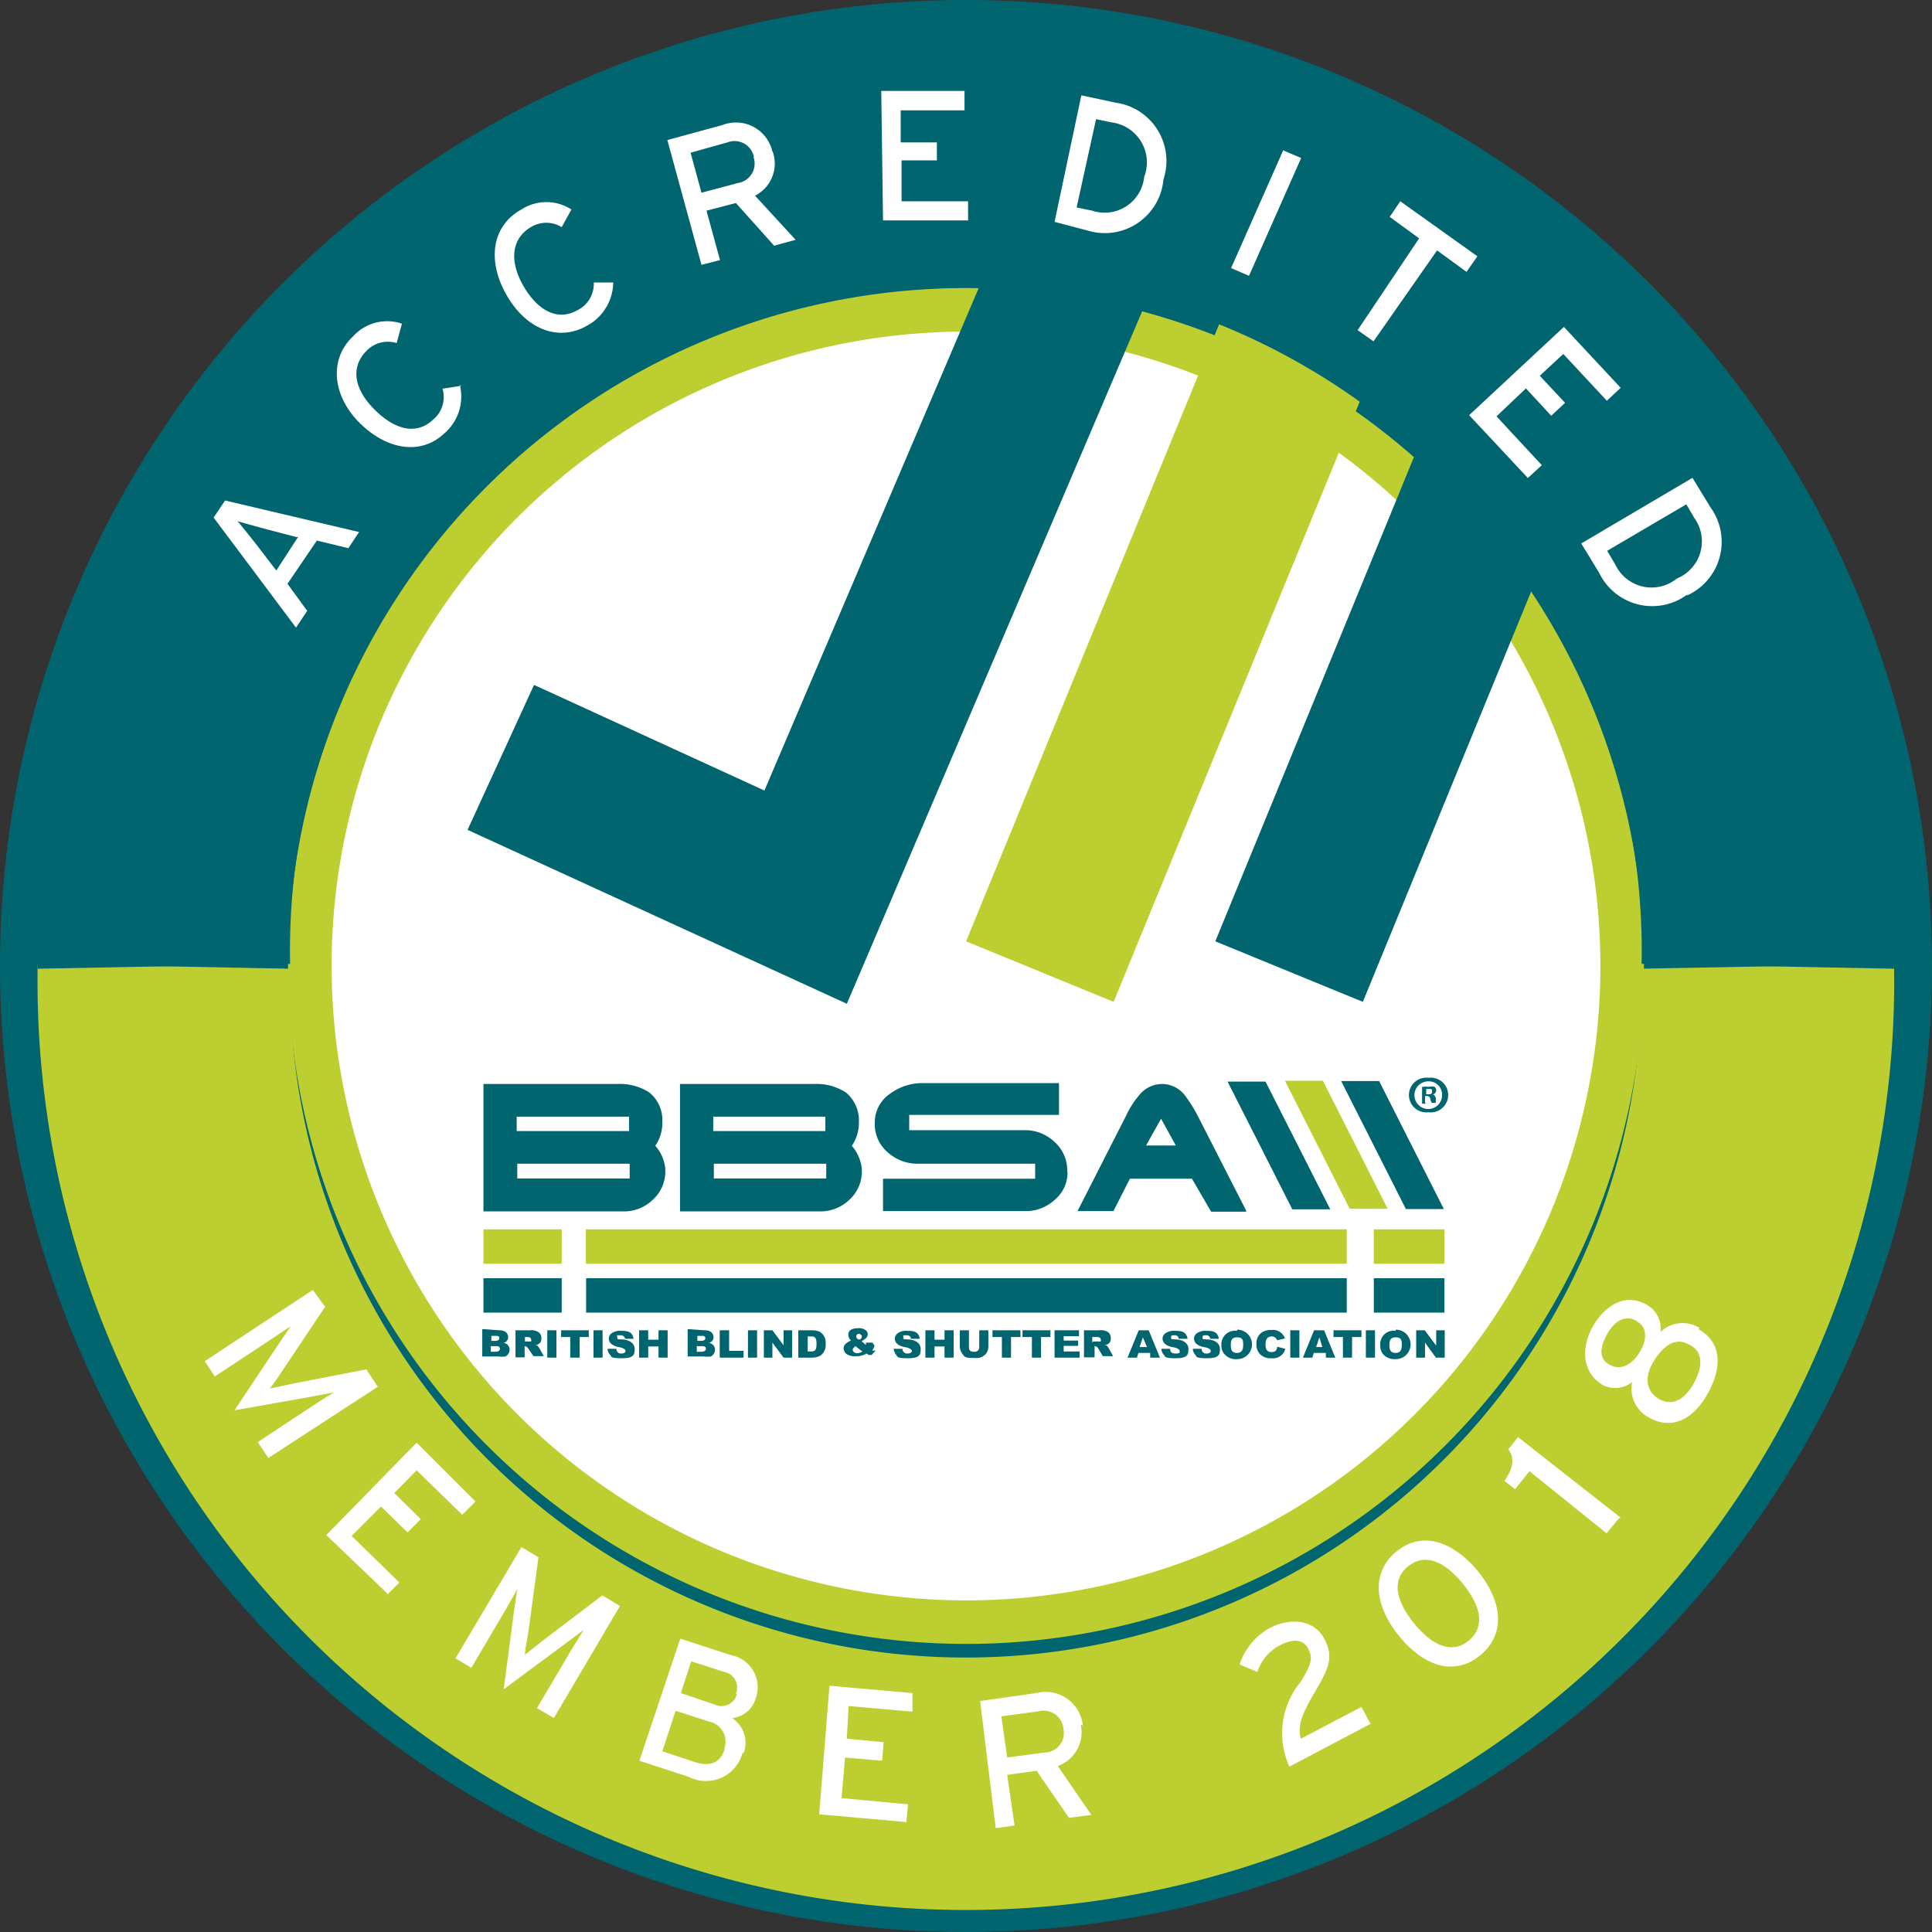
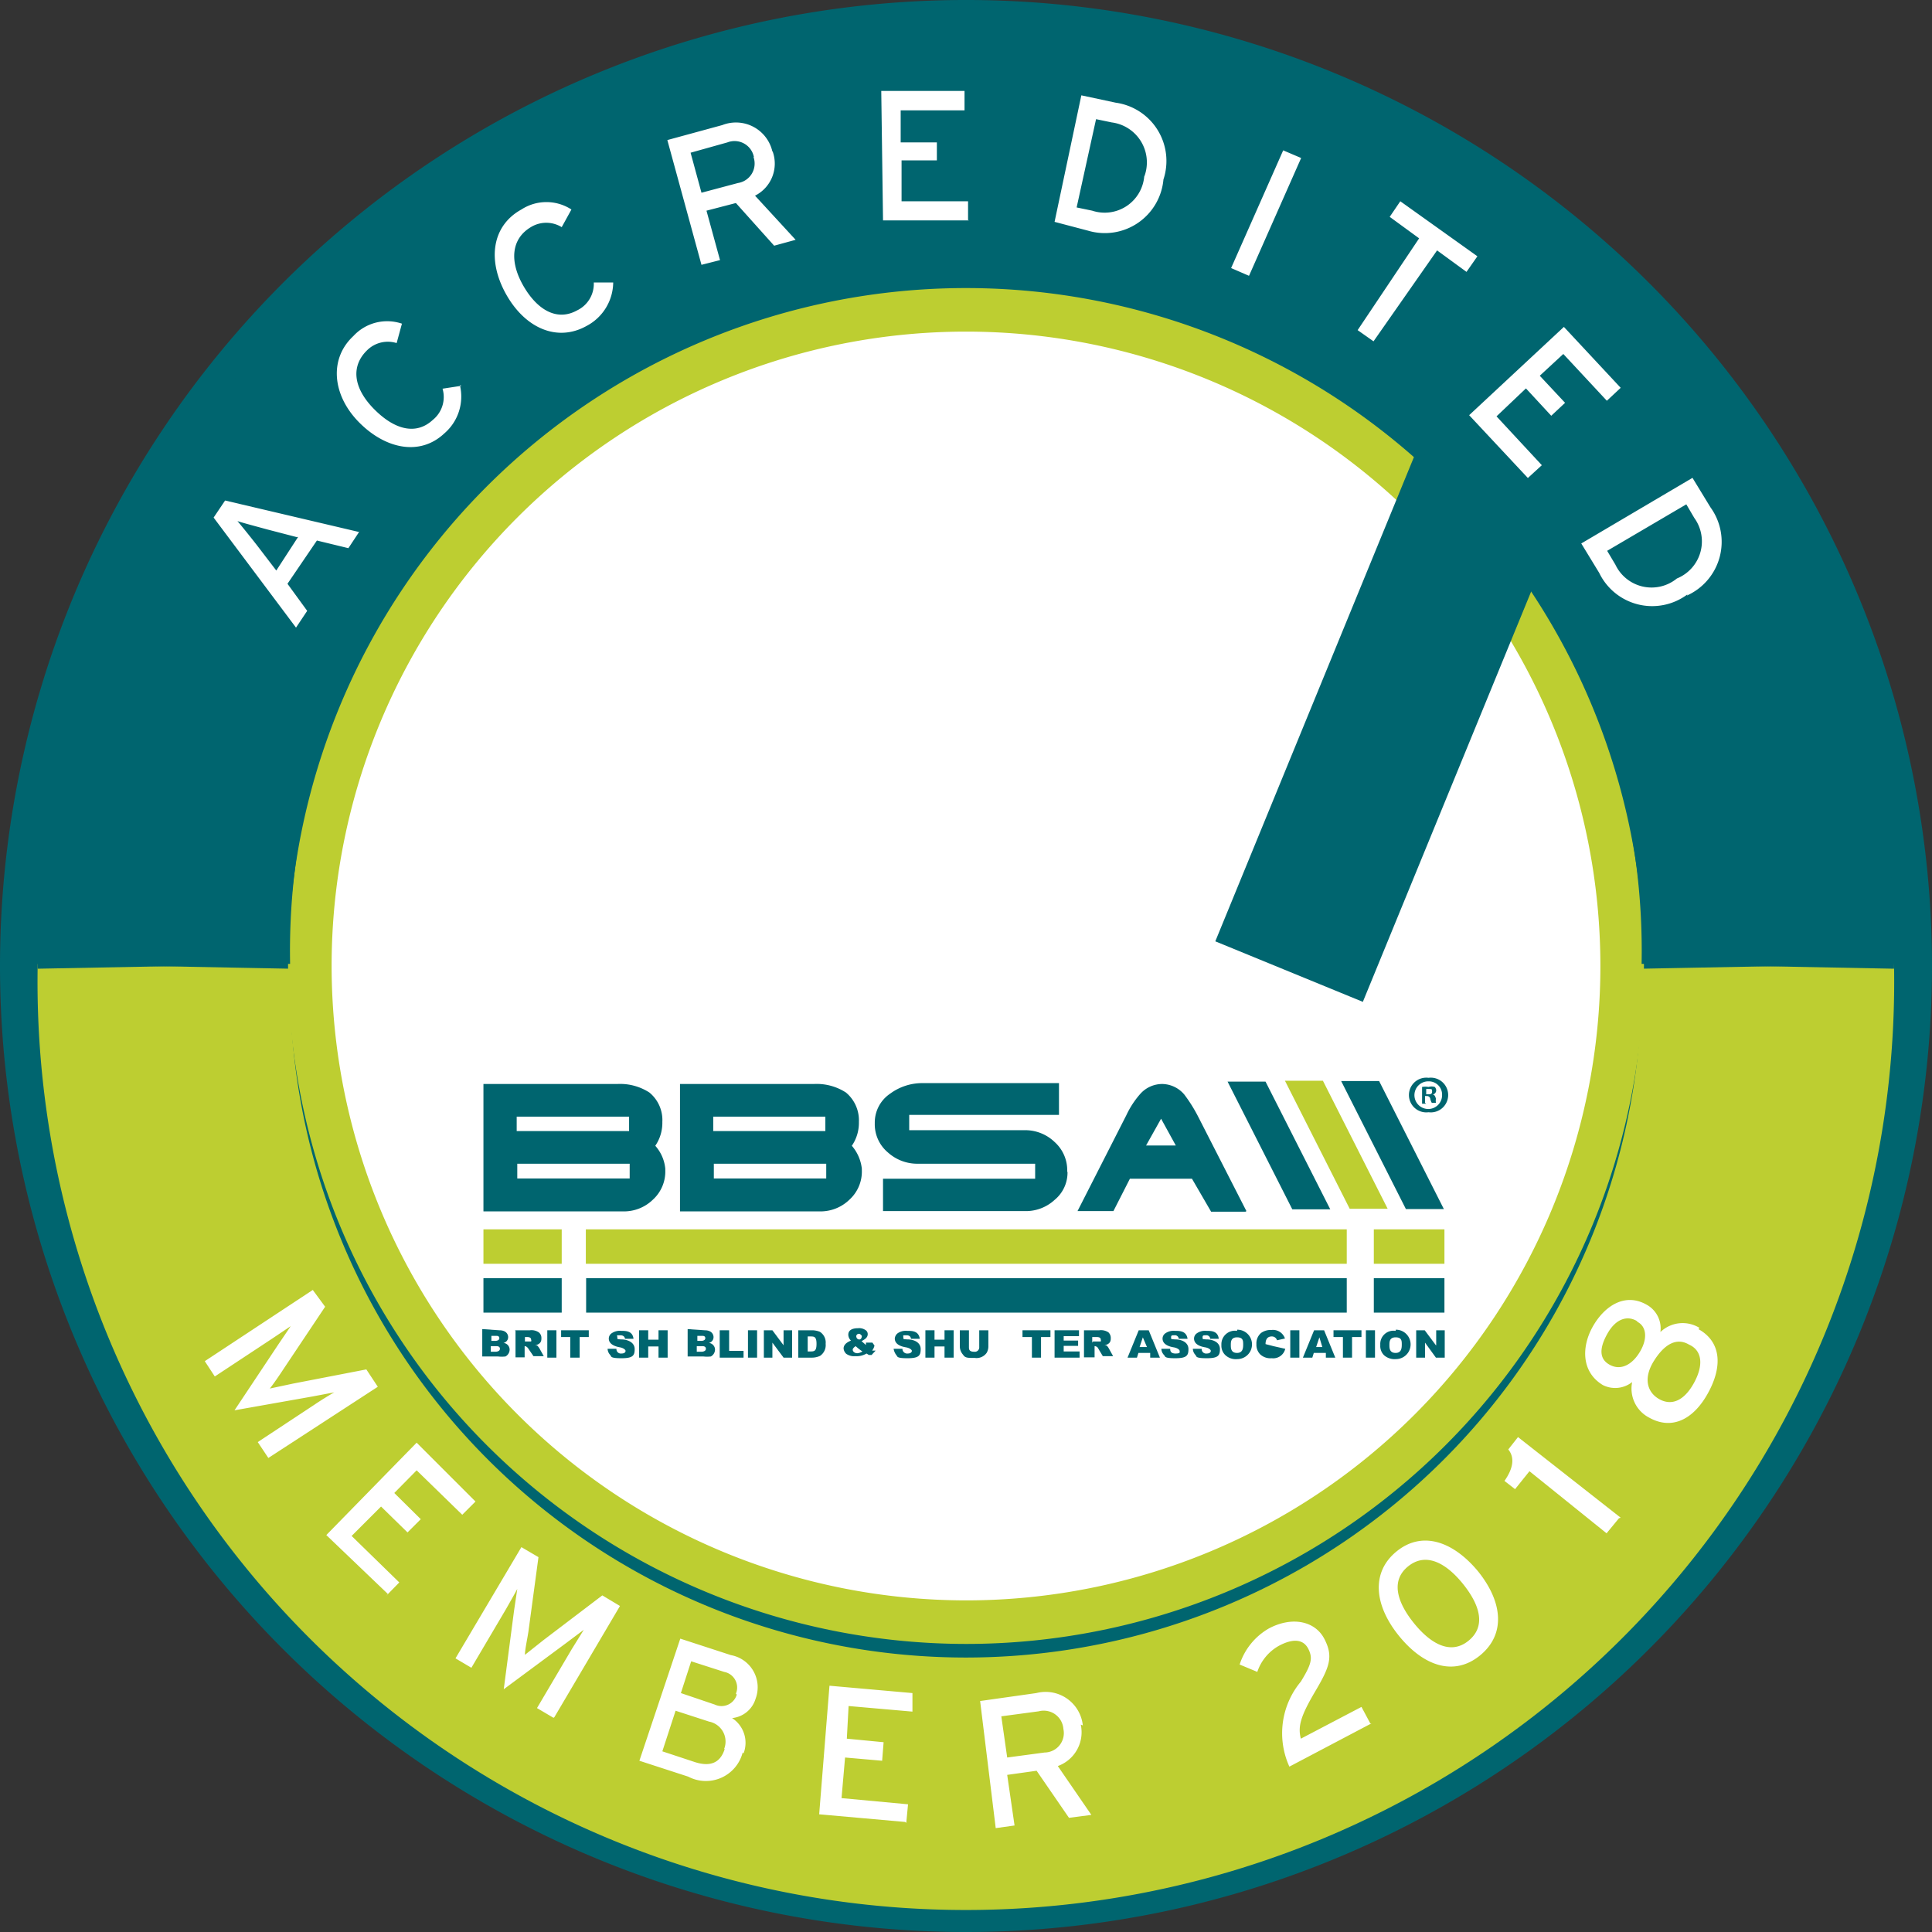
<svg xmlns="http://www.w3.org/2000/svg" width="65.66" height="65.66" viewBox="0 0 65.66 65.66">
  <rect x="0" y="0" width="65.66" height="65.66" fill="#333333" stroke="none" />
  <defs>
    <style>.cls-1,.cls-4,.cls-6,.cls-7,.cls-8,.cls-9{fill:none;}.cls-2{fill:#00656f;}.cls-3{fill:#fff;}.cls-4,.cls-7,.cls-8{stroke:#bdce31;}.cls-4{stroke-width:1.48px;}.cls-5{clip-path:url(#clip-path);}.cls-6,.cls-9{stroke:#00656f;}.cls-6,.cls-7{stroke-width:5.42px;}.cls-8,.cls-9{stroke-width:8.58px;}.cls-10{fill:#bdce31;}</style>
    <clipPath id="clip-path" transform="translate(-0.16 -0.16)">
      <rect class="cls-1" width="65.98" height="65.98" />
    </clipPath>
  </defs>
  <title>bbsa</title>
  <g id="Layer_2" data-name="Layer 2">
    <g id="Guides">
      <path class="cls-2" d="M33,65.82A32.83,32.83,0,1,0,.16,33,32.83,32.83,0,0,0,33,65.82Z" transform="translate(-0.16 -0.16)" />
      <path class="cls-3" d="M33,55.29A22.3,22.3,0,1,0,10.69,33,22.32,22.32,0,0,0,33,55.29Z" transform="translate(-0.16 -0.16)" />
      <path class="cls-4" d="M33,55.29A22.3,22.3,0,1,0,10.69,33,22.32,22.32,0,0,0,33,55.29Z" transform="translate(-0.16 -0.16)" />
      <g class="cls-5">
-         <polyline class="cls-6" points="17.02 25.74 27.38 30.49 38.05 5.47" />
-         <line class="cls-7" x1="35.34" y1="33.02" x2="44.57" y2="10.51" />
        <line class="cls-6" x1="43.81" y1="33.02" x2="52.99" y2="10.64" />
        <path class="cls-8" d="M5.73,33a27.26,27.26,0,1,0,54.51,0" transform="translate(-0.16 -0.16)" />
        <path class="cls-9" d="M5.73,33a27.26,27.26,0,1,1,54.51,0" transform="translate(-0.16 -0.16)" />
      </g>
      <path class="cls-3" d="M9.28,49.71,13,47.29l-.39-.59-2.48.48-.8.17c.12-.15.32-.44.47-.67l1.41-2.11L10.79,44,7.12,46.42l.34.52L9.4,45.66l.64-.43-.42.62L8.13,48.09l2.65-.47.74-.14c-.11.06-.44.26-.66.41L8.92,49.17l.36.54Zm4,4.69.45-.46-1.62-1.58,1-1,.9.88.45-.45-.9-.89.76-.77,1.55,1.51.45-.45-2-2-3.07,3.14,2.09,2ZM19,58.52l2.23-3.78-.6-.36-2,1.52-.63.5c0-.18.08-.53.12-.8l.34-2.52-.58-.34-2.24,3.78.54.32,1.18-2c.13-.23.32-.56.38-.68l-.11.74-.35,2.67L19.4,56l.6-.45-.41.66-1.18,2,.56.33Zm6.43,1.23a1,1,0,0,0-.39-1.2.93.93,0,0,0,.8-.66A1.11,1.11,0,0,0,25,56.41l-1.72-.56L21.89,60l1.66.54a1.29,1.29,0,0,0,1.85-.82Zm-.23-2a.54.54,0,0,1-.75.34L23.3,57.7l.35-1.08,1.12.36a.54.54,0,0,1,.4.74Zm-.41,1.85c-.13.41-.42.63-1,.45l-1.12-.37.45-1.38,1.14.37a.69.69,0,0,1,.51.93Zm6.17,2.51.06-.63-2.26-.21.12-1.38,1.26.11.05-.63-1.25-.12L29,58.14l2.17.19,0-.63-2.82-.25L28,61.82l2.92.26Zm6-3.31a1.27,1.27,0,0,0-1.58-1.1l-1.91.27L34,62.29l.64-.09-.25-1.72,1-.14,1.1,1.6.76-.1-1.14-1.66a1.22,1.22,0,0,0,.78-1.41Zm-.66.12a.66.66,0,0,1-.64.8l-1.27.17-.2-1.4,1.27-.17a.67.67,0,0,1,.84.6Zm10.43-.19-.3-.56-2.06,1.08c-.11-.42,0-.78.49-1.61s.62-1.18.31-1.78-1.08-.78-1.88-.36a2.19,2.19,0,0,0-1,1.23l.6.25a1.6,1.6,0,0,1,.74-.89c.53-.28.85-.19,1,.12s.1.51-.26,1.1a2.74,2.74,0,0,0-.39,2.89l2.79-1.47Zm3.66-5.17c-.83-1-1.88-1.39-2.76-.68s-.77,1.83.07,2.87,1.88,1.39,2.76.67.77-1.82-.07-2.86Zm-.51.43c.58.72.79,1.44.19,1.93s-1.28.12-1.86-.6-.79-1.45-.19-1.93,1.28-.12,1.86.6Zm5.36-2.25L51.75,49l-.33.42c.25.31.13.7-.13,1.07l.36.28.49-.61,2.62,2.11.42-.51Zm2.68-6.45a1.09,1.09,0,0,0-1.33.14.92.92,0,0,0-.47-.93c-.74-.42-1.43.05-1.82.73s-.41,1.55.33,2a.93.93,0,0,0,1-.1,1.11,1.11,0,0,0,.58,1.21c.75.42,1.49.09,2-.84s.43-1.75-.33-2.17Zm-2.1-.2c.28.15.35.54.08,1s-.65.64-1,.47-.43-.5-.12-1.06.71-.62,1-.45Zm1.79.79c.38.2.46.66.12,1.28s-.77.78-1.18.55S56,47,56.37,46.41s.78-.79,1.18-.56Z" transform="translate(-0.16 -0.16)" />
      <path class="cls-3" d="M12.36,18.24,7.81,17.17l-.39.58,2.8,3.74.38-.57L9.93,20l1-1.47,1.07.26.39-.59Zm-2.07.17-.74,1.14L8.9,18.7c-.21-.27-.54-.68-.67-.83.18.06.71.2,1,.28l1,.26Zm5.56-5.14-.65.1a1,1,0,0,1-.33,1.06c-.56.52-1.29.35-2-.37s-.79-1.46-.23-2a1,1,0,0,1,1-.24l.18-.66a1.56,1.56,0,0,0-1.65.42c-.83.77-.72,2,.18,2.92s2.08,1.17,2.91.39a1.65,1.65,0,0,0,.53-1.64ZM21,9.76l-.66,0a1,1,0,0,1-.57.95c-.67.37-1.34,0-1.82-.83s-.42-1.6.25-2a1,1,0,0,1,1.05,0l.33-.6a1.56,1.56,0,0,0-1.7,0c-1,.55-1.17,1.72-.52,2.88s1.74,1.63,2.73,1.08A1.69,1.69,0,0,0,21,9.76Zm5.41-4.45a1.27,1.27,0,0,0-1.7-.9l-1.87.51L24,9.16,24.63,9l-.46-1.68,1-.26,1.3,1.45.73-.2L25.82,6.81a1.22,1.22,0,0,0,.6-1.5Zm-.64.19a.67.67,0,0,1-.53.88L24,6.71l-.37-1.36L24.88,5a.67.67,0,0,1,.9.49Zm7.29,2.14V7L30.8,7l0-1.39H32V5H30.77V3.91l2.17,0V3.25l-2.83,0,.06,4.4,2.92,0ZM39.7,6.26a2,2,0,0,0-1.62-2.61L36.91,3.4,36,7.7,37.14,8A2,2,0,0,0,39.7,6.26Zm-.65-.14a1.35,1.35,0,0,1-1.77,1.2l-.53-.11.66-3,.53.11a1.37,1.37,0,0,1,1.11,1.84Zm3.56,3.41,1.77-4-.61-.26L42,9.27l.6.26ZM50,9.4l.37-.53L47.75,7l-.36.53,1,.73L46.3,11.38l.54.38L49,8.67,50,9.4Zm2.09,7,.47-.43-1.54-1.66,1-.95.86.93.47-.44-.86-.92.8-.74,1.48,1.59.47-.44-1.93-2.07-3.22,3,2,2.14Zm5.4,4a2,2,0,0,0,.8-3l-.61-1-3.78,2.23.61,1a2,2,0,0,0,3,.73Zm-.34-.58a1.36,1.36,0,0,1-2.09-.47l-.28-.47,2.69-1.58.27.46a1.36,1.36,0,0,1-.59,2.06Z" transform="translate(-0.16 -0.16)" />
      <path class="cls-2" d="M22.77,39.93a1.29,1.29,0,0,1-.42,1,1.41,1.41,0,0,1-1,.4H16.59V37h4.55a1.83,1.83,0,0,1,1.09.29,1.21,1.21,0,0,1,.44,1,1.38,1.38,0,0,1-.24.81,1.36,1.36,0,0,1,.34.78M17.72,38.6h3.82v-.49H17.72v.49Zm0,1.61h3.84v-.5H17.74v.5Z" transform="translate(-0.16 -0.16)" />
      <path class="cls-2" d="M29.45,39.93a1.29,1.29,0,0,1-.42,1,1.41,1.41,0,0,1-1,.4H23.27V37h4.55a1.83,1.83,0,0,1,1.09.29,1.23,1.23,0,0,1,.44,1,1.38,1.38,0,0,1-.24.81,1.43,1.43,0,0,1,.34.78M24.4,38.6h3.81v-.49H24.4v.49Zm0,1.61h3.84v-.5H24.42v.5Z" transform="translate(-0.16 -0.16)" />
      <path class="cls-2" d="M36.44,40a1.2,1.2,0,0,1-.44.94,1.44,1.44,0,0,1-1,.38l-4.83,0v-1.1h5.17v-.51h-4a1.49,1.49,0,0,1-1-.38,1.25,1.25,0,0,1-.45-1,1.18,1.18,0,0,1,.52-1,1.84,1.84,0,0,1,1.08-.36l4.66,0v1.08H31.06v.52H35a1.44,1.44,0,0,1,1,.4,1.29,1.29,0,0,1,.43,1" transform="translate(-0.16 -0.16)" />
      <path class="cls-2" d="M42.49,41.34l-1.17,0-.65-1.12H38.56L38,41.32l-1.22,0,1.66-3.26a3,3,0,0,1,.47-.72,1,1,0,0,1,.76-.34,1,1,0,0,1,.74.36,5.08,5.08,0,0,1,.46.73l1.65,3.23Zm-2.37-2.25-.5-.91-.51.91Z" transform="translate(-0.16 -0.16)" />
      <polygon class="cls-2" points="45.21 41.1 43.92 41.1 41.72 36.76 43.01 36.76 45.21 41.1 45.21 41.1" />
      <polygon class="cls-10" points="47.16 41.08 45.87 41.08 43.67 36.73 44.96 36.73 47.16 41.08 47.16 41.08" />
      <polygon class="cls-2" points="49.07 41.09 47.78 41.09 45.58 36.74 46.87 36.74 49.07 41.09 49.07 41.09" />
      <polygon class="cls-10" points="19.91 42.95 45.77 42.95 45.77 41.78 19.91 41.78 19.91 42.95 19.91 42.95" />
      <polygon class="cls-10" points="16.43 42.95 19.09 42.95 19.09 41.78 16.43 41.78 16.43 42.95 16.43 42.95" />
      <polygon class="cls-2" points="16.43 44.61 19.09 44.61 19.09 43.44 16.43 43.44 16.43 44.61 16.43 44.61" />
      <polygon class="cls-10" points="46.69 42.95 49.09 42.95 49.09 41.78 46.69 41.78 46.69 42.95 46.69 42.95" />
      <polygon class="cls-2" points="46.69 44.61 49.09 44.61 49.09 43.44 46.69 43.44 46.69 44.61 46.69 44.61" />
      <polygon class="cls-2" points="19.92 44.61 45.77 44.61 45.77 43.44 19.92 43.44 19.92 44.61 19.92 44.61" />
      <path class="cls-2" d="M17.13,45.37c.27,0,.3.18.3.23a.2.2,0,0,1-.16.2h0a.23.23,0,0,1,.21.23.27.27,0,0,1-.14.23,1.09,1.09,0,0,1-.26,0h-.53v-.93Zm-.27.36H17s.13,0,.13-.09-.09-.08-.13-.08h-.14v.17Zm0,.37H17s.15,0,.15-.1-.11-.09-.15-.09h-.16v.19Z" transform="translate(-0.16 -0.16)" />
      <path class="cls-2" d="M17.65,45.37h.52a.44.44,0,0,1,.3.07.24.24,0,0,1,.09.19c0,.09,0,.21-.24.26h0a.19.19,0,0,1,.1,0,.71.71,0,0,1,.07.09l.15.27h-.35L18.12,46s-.05-.09-.13-.09h0v.38h-.31v-.93Zm.31.38h.17c.06,0,.07,0,.08,0a.07.07,0,0,0,0-.06c0-.09-.1-.09-.15-.09H18v.19Z" transform="translate(-0.16 -0.16)" />
      <polygon class="cls-2" points="18.6 46.14 18.91 46.14 18.91 45.21 18.6 45.21 18.6 46.14 18.6 46.14" />
      <polygon class="cls-2" points="20.01 45.21 20.01 45.44 19.7 45.44 19.7 46.14 19.38 46.14 19.38 45.44 19.07 45.44 19.07 45.21 20.01 45.21 20.01 45.21" />
-       <polygon class="cls-2" points="20.17 46.14 20.48 46.14 20.48 45.21 20.17 45.21 20.17 46.14 20.17 46.14" />
      <path class="cls-2" d="M21.11,46a.15.15,0,0,0,.17.16c.11,0,.14-.05.14-.09s-.08-.1-.19-.12-.38-.08-.38-.3a.22.22,0,0,1,.1-.18.49.49,0,0,1,.33-.08c.15,0,.38,0,.41.27l-.29,0s0-.12-.16-.12-.1,0-.1.07,0,.06.12.07c.25,0,.47.11.47.33s-.06.31-.45.31-.34-.06-.38-.11a.31.31,0,0,1-.09-.21l.3,0Z" transform="translate(-0.16 -0.16)" />
      <polygon class="cls-2" points="22.03 45.21 22.03 45.53 22.38 45.53 22.38 45.21 22.69 45.21 22.69 46.14 22.38 46.14 22.38 45.76 22.03 45.76 22.03 46.14 21.72 46.14 21.72 45.21 22.03 45.21 22.03 45.21" />
      <path class="cls-2" d="M24.11,45.37c.27,0,.3.18.3.23a.2.2,0,0,1-.16.2h0a.23.23,0,0,1,.21.23.27.27,0,0,1-.14.23,1.09,1.09,0,0,1-.26,0h-.53v-.93Zm-.27.36H24s.13,0,.13-.09-.09-.08-.13-.08h-.14v.17Zm0,.37H24s.15,0,.15-.1-.11-.09-.15-.09h-.16v.19Z" transform="translate(-0.16 -0.16)" />
      <polygon class="cls-2" points="24.78 45.21 24.78 45.91 25.27 45.91 25.27 46.14 24.46 46.14 24.46 45.21 24.78 45.21 24.78 45.21" />
      <polygon class="cls-2" points="25.42 46.14 25.73 46.14 25.73 45.21 25.42 45.21 25.42 46.14 25.42 46.14" />
      <polygon class="cls-2" points="26.25 45.21 26.63 45.72 26.63 45.72 26.63 45.21 26.92 45.21 26.92 46.14 26.63 46.14 26.25 45.63 26.25 45.63 26.25 46.14 25.96 46.14 25.96 45.21 26.25 45.21 26.25 45.21" />
      <path class="cls-2" d="M27.76,45.37a.73.73,0,0,1,.26.05.43.43,0,0,1,.2.41.44.44,0,0,1-.19.41.66.66,0,0,1-.27.06h-.47v-.93Zm-.15.21v.51h.07c.15,0,.23,0,.23-.26s-.09-.25-.23-.25Z" transform="translate(-0.16 -0.16)" />
      <path class="cls-2" d="M29.88,45.89a.45.45,0,0,1-.08.17l0,0,.05,0,.07,0-.14.15-.09,0-.08-.05a.66.66,0,0,1-.38.09.46.46,0,0,1-.31-.08.28.28,0,0,1-.09-.18c0-.17.19-.24.25-.27a.28.28,0,0,1-.09-.2c0-.19.2-.22.33-.22a.38.38,0,0,1,.25.06.16.16,0,0,1,.08.14c0,.12-.1.18-.21.24l.15.13,0-.08.22,0Zm-.74.14c0,.06.06.12.16.12a.38.38,0,0,0,.17-.06,1.88,1.88,0,0,1-.23-.18s-.1.06-.1.12Zm.31-.47s-.05-.07-.09-.07a.09.09,0,0,0-.1.08s0,.09.08.11.11-.06.11-.12Z" transform="translate(-0.16 -0.16)" />
      <path class="cls-2" d="M30.83,46a.16.16,0,0,0,.18.16c.1,0,.14-.05.14-.09s-.08-.1-.2-.12-.38-.08-.38-.3a.25.25,0,0,1,.1-.18.49.49,0,0,1,.33-.08c.16,0,.38,0,.42.27l-.3,0s0-.12-.15-.12-.11,0-.11.07,0,.06.13.07c.25,0,.46.11.46.33s-.06.31-.45.31-.33-.06-.38-.11a.47.47,0,0,1-.09-.21l.3,0Z" transform="translate(-0.16 -0.16)" />
      <polygon class="cls-2" points="31.76 45.21 31.76 45.53 32.1 45.53 32.1 45.21 32.41 45.21 32.41 46.14 32.1 46.14 32.1 45.76 31.76 45.76 31.76 46.14 31.45 46.14 31.45 45.21 31.76 45.21 31.76 45.21" />
      <path class="cls-2" d="M33.75,45.37v.55a.43.43,0,0,1-.06.22.42.42,0,0,1-.4.17c-.25,0-.33,0-.4-.11a.43.43,0,0,1-.11-.28v-.55h.31v.57c0,.07,0,.16.18.16a.15.15,0,0,0,.17-.16v-.57Z" transform="translate(-0.16 -0.16)" />
-       <polygon class="cls-2" points="34.68 45.21 34.68 45.44 34.36 45.44 34.36 46.14 34.05 46.14 34.05 45.44 33.73 45.44 33.73 45.21 34.68 45.21 34.68 45.21" />
      <polygon class="cls-2" points="35.7 45.21 35.7 45.44 35.38 45.44 35.38 46.14 35.07 46.14 35.07 45.44 34.75 45.44 34.75 45.21 35.7 45.21 35.7 45.21" />
      <polygon class="cls-2" points="36.67 45.21 36.67 45.41 36.15 45.41 36.15 45.56 36.64 45.56 36.64 45.74 36.15 45.74 36.15 45.93 36.69 45.93 36.69 46.14 35.84 46.14 35.84 45.21 36.67 45.21 36.67 45.21" />
      <path class="cls-2" d="M37,45.37h.52a.46.46,0,0,1,.31.07.26.26,0,0,1,.08.19c0,.09,0,.21-.24.26h0a.19.19,0,0,1,.1,0,.31.31,0,0,1,.07.09l.15.27h-.35L37.49,46a.14.14,0,0,0-.13-.09h0v.38H37v-.93Zm.31.38h.17c.06,0,.07,0,.09,0a.09.09,0,0,0,0-.06c0-.09-.1-.09-.15-.09h-.14v.19Z" transform="translate(-0.16 -0.16)" />
      <path class="cls-2" d="M38.85,46.14l-.05.16h-.32l.38-.93h.34l.38.93h-.33l0-.16Zm.29-.2L39,45.61h0l-.11.33Z" transform="translate(-0.16 -0.16)" />
      <path class="cls-2" d="M39.93,46c0,.05,0,.16.18.16s.14-.05.14-.09-.08-.1-.2-.12-.38-.08-.38-.3a.22.22,0,0,1,.1-.18.49.49,0,0,1,.33-.08c.15,0,.38,0,.42.27l-.3,0a.13.13,0,0,0-.15-.12c-.08,0-.11,0-.11.07s0,.06.13.07c.25,0,.46.11.46.33s-.06.31-.45.31-.33-.06-.38-.11a.31.31,0,0,1-.09-.21l.3,0Z" transform="translate(-0.16 -0.16)" />
      <path class="cls-2" d="M41,46a.15.15,0,0,0,.17.16c.11,0,.14-.05.14-.09s-.07-.1-.19-.12-.38-.08-.38-.3a.22.22,0,0,1,.1-.18.49.49,0,0,1,.33-.08c.15,0,.38,0,.41.27l-.29,0a.13.13,0,0,0-.15-.12c-.08,0-.11,0-.11.07s0,.06.12.07c.26,0,.47.11.47.33s-.06.31-.45.31-.34-.06-.38-.11a.31.31,0,0,1-.09-.21l.3,0Z" transform="translate(-0.16 -0.16)" />
      <path class="cls-2" d="M42.21,45.35a.48.48,0,1,1,0,1,.52.52,0,0,1-.4-.13.44.44,0,0,1-.14-.35.46.46,0,0,1,.53-.48m0,.75c.19,0,.21-.15.21-.28s0-.25-.21-.25-.21.16-.21.26,0,.27.21.27Z" transform="translate(-0.16 -0.16)" />
-       <path class="cls-2" d="M43.84,46a.42.42,0,0,1-.46.32.51.51,0,0,1-.39-.13.46.46,0,0,1-.13-.35.46.46,0,0,1,.16-.38.56.56,0,0,1,.35-.1.43.43,0,0,1,.46.29l-.27.06a.18.18,0,0,0-.18-.13c-.19,0-.21.17-.21.26s0,.27.2.27.18-.13.2-.18l.27.07Z" transform="translate(-0.16 -0.16)" />
+       <path class="cls-2" d="M43.84,46a.42.42,0,0,1-.46.32.51.51,0,0,1-.39-.13.46.46,0,0,1-.13-.35.46.46,0,0,1,.16-.38.56.56,0,0,1,.35-.1.43.43,0,0,1,.46.29l-.27.06a.18.18,0,0,0-.18-.13c-.19,0-.21.17-.21.26l.27.07Z" transform="translate(-0.16 -0.16)" />
      <polygon class="cls-2" points="43.85 46.14 44.16 46.14 44.16 45.21 43.85 45.21 43.85 46.14 43.85 46.14" />
      <path class="cls-2" d="M44.81,46.14l-.05.16h-.32l.38-.93h.34l.38.93h-.32l0-.16Zm.29-.2L45,45.61h0l-.11.33Z" transform="translate(-0.16 -0.16)" />
      <polygon class="cls-2" points="46.27 45.21 46.27 45.44 45.95 45.44 45.95 46.14 45.64 46.14 45.64 45.44 45.32 45.44 45.32 45.21 46.27 45.21 46.27 45.21" />
      <polygon class="cls-2" points="46.42 46.14 46.73 46.14 46.73 45.21 46.42 45.21 46.42 46.14 46.42 46.14" />
      <path class="cls-2" d="M47.6,45.35a.48.48,0,1,1,0,1,.54.54,0,0,1-.4-.13.44.44,0,0,1-.13-.35.45.45,0,0,1,.52-.48m0,.75c.19,0,.21-.15.21-.28s0-.25-.21-.25-.21.16-.21.26,0,.27.21.27Z" transform="translate(-0.16 -0.16)" />
      <polygon class="cls-2" points="48.42 45.21 48.8 45.72 48.81 45.72 48.81 45.21 49.1 45.21 49.1 46.14 48.8 46.14 48.43 45.63 48.43 45.63 48.43 46.14 48.13 46.14 48.13 45.21 48.42 45.21 48.42 45.21" />
      <path class="cls-2" d="M48.71,36.79a.59.59,0,1,1,0,1.17.59.59,0,1,1,0-1.17Zm0,.12a.47.47,0,1,0,.46.46.45.45,0,0,0-.46-.46Zm-.08.76h-.14V37.1a.65.65,0,0,1,.22,0,.36.36,0,0,1,.21,0,.17.17,0,0,1,.05.12.15.15,0,0,1-.12.14h0c.06,0,.09.06.11.14a.48.48,0,0,0,0,.14h-.14a.44.44,0,0,1-.05-.13.11.11,0,0,0-.12-.1h-.06v.23Zm0-.32h.06c.08,0,.14,0,.14-.09s0-.09-.13-.09h-.07v.17Z" transform="translate(-0.16 -0.16)" />
    </g>
  </g>
</svg>